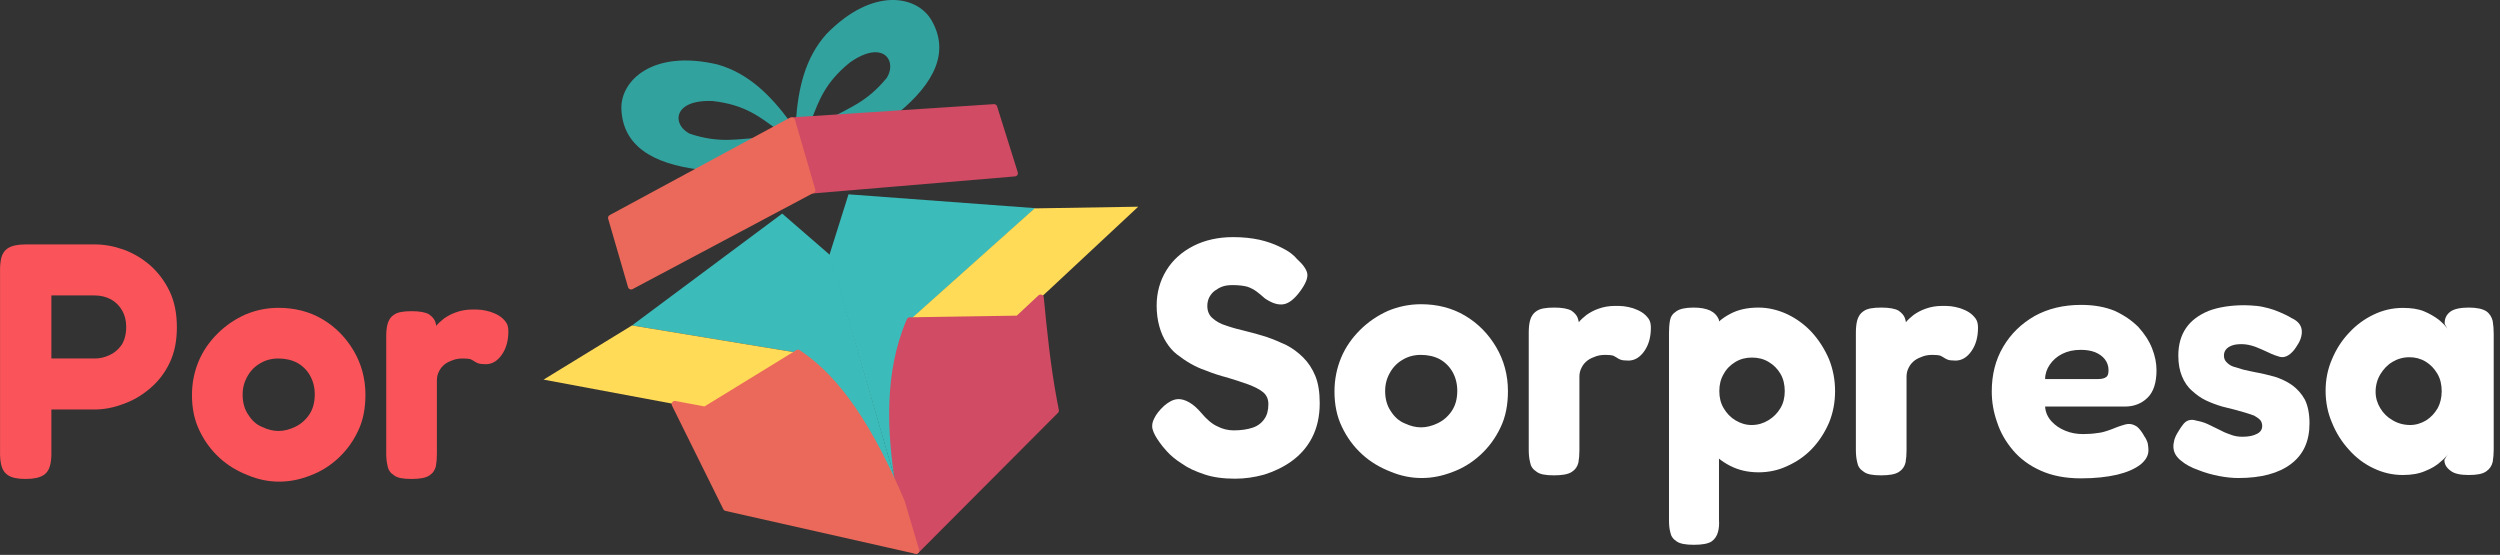
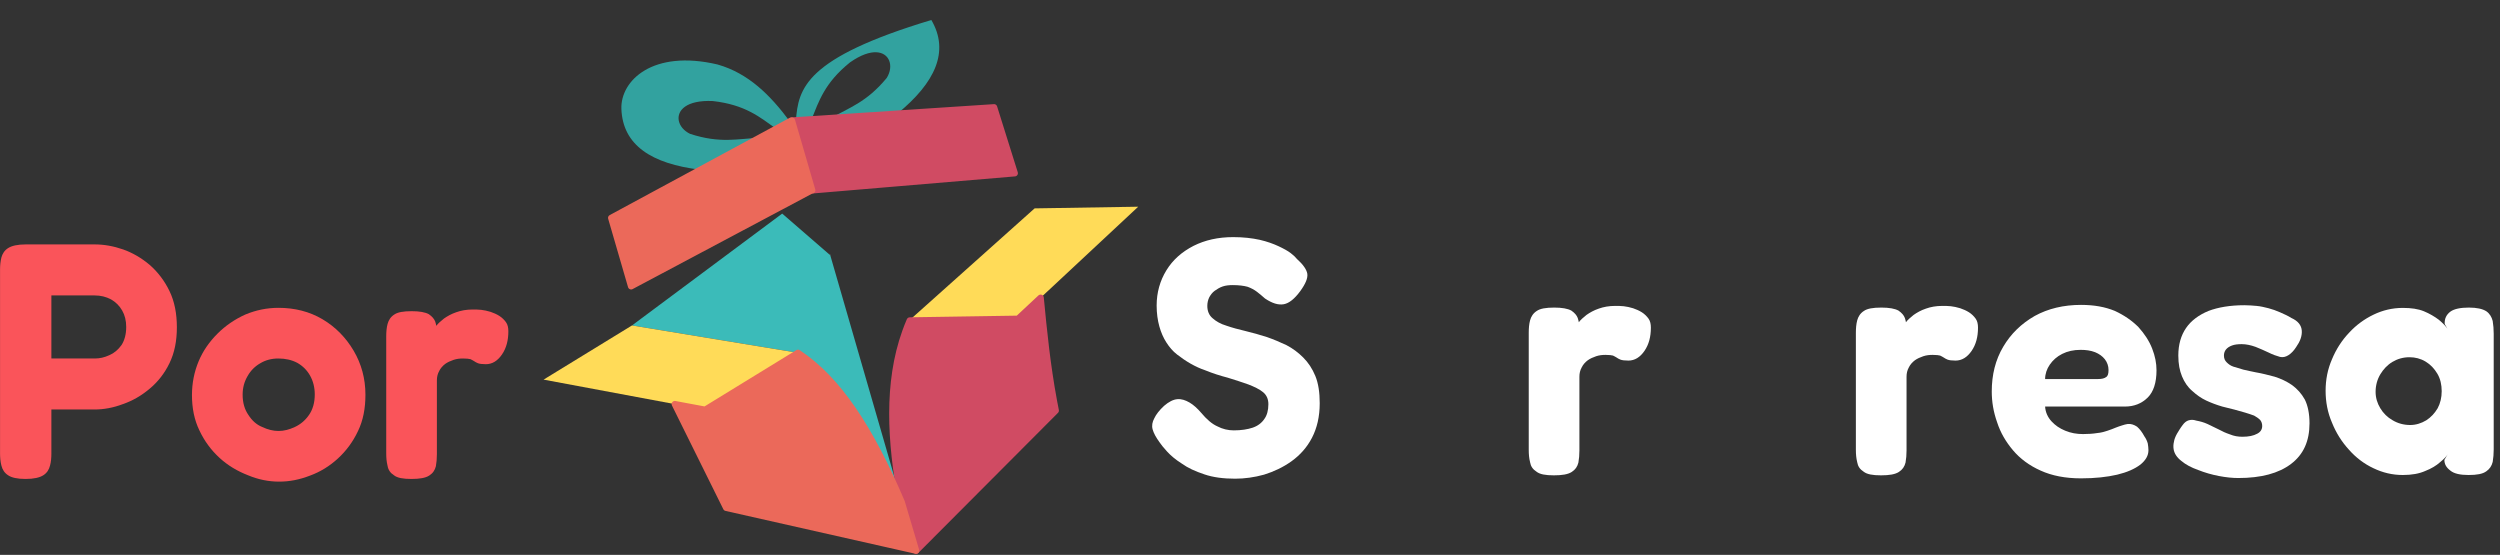
<svg xmlns="http://www.w3.org/2000/svg" width="100%" height="100%" viewBox="0 0 392 87" version="1.1" xml:space="preserve" style="fill-rule:evenodd;clip-rule:evenodd;stroke-linejoin:round;stroke-miterlimit:2;">
  <rect x="0" y="0" width="392" height="87" fill="#333333" stroke="none" />
  <g transform="matrix(1,0,0,1,-1104.87,-186.976)">
    <g transform="matrix(1,0,0,1,1040.54,186.605)">
      <path d="M194.515,40.393L205.705,79.076C200.796,67.579 195.769,59.869 189.451,55.696L163.421,51.403L186.979,33.864L194.515,40.393Z" style="fill:rgb(59,187,185);" />
      <path d="M194.445,40.15L194.515,40.393L194.489,40.39L194.44,40.146L194.445,40.15Z" style="fill:white;" />
-       <path d="M194.358,40.257L205.705,79.076C203.486,66.821 203.901,57.505 206.996,50.595L215.375,43.104L226.666,33.013L197.376,30.841L194.445,40.15L194.481,40.274L194.358,40.257Z" style="fill:rgb(59,187,185);" />
      <path d="M163.421,51.403L149.564,59.895L174.9,64.625L189.451,55.696L163.421,51.403Z" style="fill:rgb(255,219,88);" />
      <path d="M226.557,33.044L242.807,32.782L223.958,50.361L206.887,50.627L226.557,33.044Z" style="fill:rgb(255,219,88);" />
      <path d="M207.972,86.714C215.27,79.394 222.569,72.073 229.867,64.752C229.766,64.249 229.67,63.749 229.577,63.251C228.54,57.653 228.003,52.351 227.499,47.059L223.958,50.361L206.983,50.625C206.727,51.218 206.491,51.819 206.275,52.426C203.437,60.379 203.911,69.496 205.705,79.076L207.972,86.714Z" style="fill:rgb(208,75,99);stroke:rgb(208,75,99);stroke-width:1px;" />
      <path d="M174.148,26.982C166.477,26.063 161.969,23.126 161.764,17.443C161.612,13.022 166.658,8.089 176.829,10.479C181.688,11.855 185.128,15.305 188.168,19.404L186.031,20.559C183.484,18.752 181.205,16.791 176.088,16.214C171.915,16.027 170.461,17.72 170.764,19.29C170.922,20.107 171.557,20.891 172.534,21.359C177.288,22.916 180.057,22.109 183.397,21.983L175.005,26.518L174.148,26.982Z" style="fill:rgb(50,162,159);" />
-       <path d="M205.025,18.199C211.008,13.311 213.238,8.414 210.364,3.507C208.121,-0.306 201.217,-1.764 193.914,5.706C190.55,9.474 189.496,14.231 189.128,19.321L191.552,19.15C192.732,16.259 193.604,13.381 197.614,10.151C201.036,7.755 203.172,8.405 203.757,9.892C204.062,10.667 203.946,11.669 203.373,12.587C200.195,16.452 197.425,17.255 194.538,18.939L204.053,18.268L205.025,18.199Z" style="fill:rgb(50,162,159);" />
+       <path d="M205.025,18.199C211.008,13.311 213.238,8.414 210.364,3.507C190.55,9.474 189.496,14.231 189.128,19.321L191.552,19.15C192.732,16.259 193.604,13.381 197.614,10.151C201.036,7.755 203.172,8.405 203.757,9.892C204.062,10.667 203.946,11.669 203.373,12.587C200.195,16.452 197.425,17.255 194.538,18.939L204.053,18.268L205.025,18.199Z" style="fill:rgb(50,162,159);" />
      <path d="M188.503,19.278L220.198,17.2L223.438,27.533L191.683,30.214L188.503,19.278Z" style="fill:rgb(208,75,99);stroke:rgb(208,75,99);stroke-width:1px;" />
      <path d="M163.288,45.259L160.171,34.537L188.388,19.285L188.503,19.278L191.683,30.214L191.568,30.223L163.288,45.259Z" style="fill:rgb(235,105,90);stroke:rgb(235,105,90);stroke-width:1px;" />
      <path d="M68.336,75.47C67.02,75.47 66.126,75.259 65.6,74.891C65.021,74.523 64.706,73.997 64.548,73.365C64.39,72.734 64.337,72.103 64.337,71.419L64.337,42.694C64.337,42.01 64.39,41.379 64.548,40.747C64.706,40.169 65.021,39.642 65.6,39.274C66.179,38.906 67.073,38.695 68.388,38.695L79.173,38.695C80.646,38.695 82.12,38.958 83.645,39.485C85.118,40.011 86.486,40.8 87.801,41.905C89.064,43.009 90.116,44.377 90.905,46.008C91.695,47.639 92.063,49.533 92.063,51.69C92.063,53.847 91.695,55.688 90.905,57.319C90.116,58.95 89.064,60.265 87.801,61.318C86.486,62.423 85.118,63.212 83.593,63.738C82.067,64.316 80.594,64.58 79.121,64.58L72.387,64.58L72.387,71.471C72.387,72.155 72.334,72.787 72.176,73.365C72.018,73.997 71.703,74.523 71.124,74.891C70.545,75.259 69.651,75.47 68.336,75.47ZM72.387,56.583L79.173,56.583C79.963,56.583 80.699,56.425 81.488,56.057C82.225,55.741 82.856,55.215 83.382,54.478C83.856,53.742 84.119,52.795 84.119,51.637C84.119,50.638 83.908,49.796 83.487,49.06C83.066,48.323 82.488,47.744 81.751,47.323C80.962,46.903 80.12,46.692 79.121,46.692L72.387,46.692L72.387,56.583Z" style="fill:rgb(250,84,90);fill-rule:nonzero;" />
      <path d="M108.109,75.891C106.478,75.891 104.847,75.575 103.216,74.891C101.585,74.26 100.059,73.365 98.744,72.155C97.429,70.945 96.377,69.525 95.588,67.841C94.798,66.21 94.43,64.369 94.43,62.317C94.43,60.423 94.798,58.635 95.482,57.004C96.166,55.373 97.166,53.952 98.429,52.69C99.691,51.427 101.164,50.427 102.795,49.691C104.426,49.007 106.162,48.639 108.004,48.639C110.529,48.639 112.844,49.217 114.895,50.427C116.947,51.637 118.578,53.321 119.788,55.373C120.998,57.425 121.63,59.739 121.63,62.265C121.63,64.422 121.261,66.316 120.472,67.947C119.683,69.63 118.631,71.051 117.316,72.261C116,73.471 114.527,74.365 112.949,74.944C111.318,75.575 109.74,75.891 108.109,75.891ZM108.004,67.947C108.845,67.947 109.687,67.736 110.581,67.315C111.476,66.894 112.212,66.263 112.791,65.421C113.37,64.58 113.685,63.527 113.685,62.212C113.685,61.107 113.422,60.108 112.949,59.266C112.475,58.424 111.791,57.74 110.95,57.267C110.055,56.793 109.056,56.583 107.951,56.583C106.899,56.583 105.952,56.846 105.163,57.319C104.321,57.793 103.637,58.477 103.163,59.319C102.637,60.213 102.374,61.16 102.374,62.265C102.374,63.527 102.69,64.58 103.269,65.421C103.847,66.316 104.531,66.947 105.426,67.315C106.32,67.736 107.162,67.947 108.004,67.947Z" style="fill:rgb(250,84,90);fill-rule:nonzero;" />
      <path d="M128.837,75.47C127.522,75.47 126.627,75.312 126.101,74.891C125.523,74.523 125.207,74.049 125.102,73.418C124.944,72.787 124.891,72.155 124.891,71.471L124.891,53.111C124.891,52.427 124.944,51.743 125.102,51.164C125.26,50.585 125.575,50.059 126.154,49.691C126.68,49.323 127.574,49.165 128.89,49.165C130.1,49.165 130.994,49.323 131.573,49.638C132.099,50.007 132.415,50.375 132.572,50.796C132.73,51.269 132.783,51.637 132.783,51.953L132.152,52.269C132.204,52.111 132.415,51.848 132.73,51.48C132.993,51.111 133.414,50.743 133.94,50.322C134.466,49.954 135.098,49.586 135.887,49.323C136.623,49.06 137.465,48.902 138.465,48.902C138.833,48.902 139.306,48.902 139.78,48.954C140.253,49.007 140.727,49.112 141.253,49.27C141.727,49.428 142.2,49.638 142.621,49.901C143.042,50.164 143.41,50.533 143.673,50.901C143.936,51.269 144.041,51.743 144.041,52.321C144.041,53.742 143.726,54.952 143.042,55.951C142.358,56.951 141.516,57.477 140.516,57.477C139.938,57.477 139.517,57.425 139.254,57.319C138.991,57.214 138.833,57.109 138.675,57.004C138.517,56.898 138.307,56.793 138.096,56.688C137.886,56.635 137.518,56.583 136.939,56.583C136.413,56.583 135.939,56.635 135.466,56.793C134.992,56.951 134.519,57.162 134.151,57.425C133.73,57.74 133.414,58.108 133.204,58.529C132.941,59.003 132.835,59.476 132.835,60.002L132.835,71.577C132.835,72.261 132.783,72.892 132.678,73.471C132.52,74.102 132.204,74.575 131.625,74.944C131.047,75.312 130.152,75.47 128.837,75.47Z" style="fill:rgb(250,84,90);fill-rule:nonzero;" />
      <path d="M258.003,75.43C256.162,75.43 254.531,75.219 253.163,74.746C251.743,74.272 250.585,73.746 249.638,73.062C248.639,72.431 247.902,71.8 247.323,71.168C246.745,70.537 246.376,70.064 246.166,69.748C245.587,68.959 245.219,68.275 245.061,67.696C244.903,67.117 245.008,66.539 245.324,65.96C245.587,65.381 246.113,64.697 246.85,64.013C247.586,63.382 248.27,63.014 248.954,62.961C249.586,62.909 250.217,63.119 250.848,63.487C251.48,63.856 252.111,64.434 252.69,65.118C253.531,66.118 254.373,66.854 255.215,67.223C256.004,67.644 256.898,67.854 257.793,67.854C258.95,67.854 259.95,67.696 260.739,67.433C261.528,67.17 262.159,66.697 262.58,66.065C263.001,65.487 263.212,64.697 263.212,63.75C263.212,62.961 262.948,62.33 262.37,61.856C261.791,61.383 261.002,61.015 260.055,60.646C259.055,60.278 258.003,59.962 256.846,59.594C255.636,59.279 254.478,58.91 253.321,58.437C252.532,58.174 251.743,57.805 251.006,57.385C250.269,56.964 249.586,56.49 248.902,55.964C248.218,55.438 247.692,54.807 247.218,54.07C246.745,53.334 246.376,52.492 246.113,51.545C245.85,50.598 245.692,49.493 245.692,48.283C245.692,46.231 246.219,44.39 247.218,42.759C248.218,41.128 249.638,39.866 251.48,38.919C253.268,38.024 255.32,37.551 257.687,37.551C259.266,37.551 260.634,37.708 261.844,37.972C263.001,38.235 264.001,38.603 264.79,38.971C265.579,39.339 266.263,39.708 266.736,40.076C267.21,40.444 267.526,40.76 267.683,40.97C268.683,41.865 269.209,42.654 269.314,43.285C269.419,43.969 269.051,44.863 268.209,46.021C267.315,47.231 266.473,47.915 265.632,48.073C264.737,48.23 263.79,47.915 262.685,47.178C262.265,46.81 261.844,46.442 261.423,46.126C261.002,45.81 260.528,45.547 259.95,45.337C259.371,45.179 258.582,45.074 257.635,45.074C257.056,45.074 256.53,45.126 256.057,45.284C255.583,45.442 255.162,45.705 254.794,45.968C254.426,46.231 254.163,46.6 253.952,46.968C253.742,47.389 253.637,47.862 253.637,48.336C253.637,49.125 253.9,49.809 254.478,50.282C255.004,50.756 255.741,51.177 256.635,51.44C257.53,51.755 258.529,52.018 259.634,52.281C260.739,52.544 261.844,52.86 263.001,53.228C264.053,53.597 265.053,54.018 266.052,54.491C267.052,55.017 267.894,55.648 268.683,56.438C269.472,57.227 270.103,58.174 270.577,59.331C271.05,60.489 271.261,61.909 271.261,63.593C271.261,65.697 270.84,67.486 270.051,69.011C269.262,70.537 268.157,71.747 266.842,72.694C265.526,73.641 264.053,74.325 262.528,74.798C261.002,75.219 259.476,75.43 258.003,75.43Z" style="fill:white;fill-rule:nonzero;" />
-       <path d="M287.254,75.325C285.623,75.325 283.992,75.009 282.362,74.325C280.731,73.694 279.205,72.799 277.89,71.589C276.574,70.379 275.522,68.959 274.733,67.275C273.944,65.644 273.576,63.803 273.576,61.751C273.576,59.857 273.944,58.069 274.628,56.438C275.312,54.807 276.311,53.386 277.574,52.124C278.837,50.861 280.31,49.861 281.941,49.125C283.572,48.441 285.308,48.073 287.149,48.073C289.674,48.073 291.989,48.651 294.041,49.861C296.093,51.071 297.724,52.755 298.934,54.807C300.144,56.858 300.775,59.173 300.775,61.699C300.775,63.856 300.407,65.75 299.618,67.38C298.828,69.064 297.776,70.484 296.461,71.694C295.146,72.905 293.673,73.799 292.094,74.378C290.463,75.009 288.885,75.325 287.254,75.325ZM287.149,67.38C287.991,67.38 288.833,67.17 289.727,66.749C290.621,66.328 291.358,65.697 291.937,64.855C292.515,64.013 292.831,62.961 292.831,61.646C292.831,60.541 292.568,59.542 292.094,58.7C291.621,57.858 290.937,57.174 290.095,56.701C289.201,56.227 288.201,56.017 287.096,56.017C286.044,56.017 285.097,56.28 284.308,56.753C283.466,57.227 282.782,57.911 282.309,58.752C281.783,59.647 281.52,60.594 281.52,61.699C281.52,62.961 281.835,64.013 282.414,64.855C282.993,65.75 283.677,66.381 284.571,66.749C285.466,67.17 286.307,67.38 287.149,67.38Z" style="fill:white;fill-rule:nonzero;" />
      <path d="M307.983,74.904C306.667,74.904 305.773,74.746 305.247,74.325C304.668,73.957 304.352,73.483 304.247,72.852C304.089,72.221 304.037,71.589 304.037,70.905L304.037,52.544C304.037,51.861 304.089,51.177 304.247,50.598C304.405,50.019 304.721,49.493 305.299,49.125C305.826,48.757 306.72,48.599 308.035,48.599C309.245,48.599 310.14,48.757 310.718,49.072C311.244,49.441 311.56,49.809 311.718,50.23C311.876,50.703 311.928,51.071 311.928,51.387L311.297,51.703C311.35,51.545 311.56,51.282 311.876,50.914C312.139,50.545 312.56,50.177 313.086,49.756C313.612,49.388 314.243,49.02 315.032,48.757C315.769,48.494 316.611,48.336 317.61,48.336C317.978,48.336 318.452,48.336 318.925,48.388C319.399,48.441 319.872,48.546 320.398,48.704C320.872,48.862 321.345,49.072 321.766,49.335C322.187,49.598 322.555,49.967 322.819,50.335C323.082,50.703 323.187,51.177 323.187,51.755C323.187,53.176 322.871,54.386 322.187,55.385C321.503,56.385 320.662,56.911 319.662,56.911C319.083,56.911 318.662,56.858 318.399,56.753C318.136,56.648 317.978,56.543 317.821,56.438C317.663,56.332 317.452,56.227 317.242,56.122C317.031,56.069 316.663,56.017 316.084,56.017C315.558,56.017 315.085,56.069 314.611,56.227C314.138,56.385 313.664,56.595 313.296,56.858C312.875,57.174 312.56,57.542 312.349,57.963C312.086,58.437 311.981,58.91 311.981,59.436L311.981,71.011C311.981,71.694 311.928,72.326 311.823,72.905C311.665,73.536 311.35,74.009 310.771,74.378C310.192,74.746 309.298,74.904 307.983,74.904Z" style="fill:white;fill-rule:nonzero;" />
-       <path d="M340.075,74.43C338.338,74.43 336.865,74.062 335.55,73.378C334.235,72.694 333.13,71.8 332.288,70.59C331.394,69.432 330.763,68.064 330.342,66.539C329.868,65.013 329.658,63.33 329.71,61.541C329.71,59.805 329.921,58.174 330.394,56.595C330.868,55.07 331.499,53.649 332.394,52.439C333.235,51.229 334.287,50.282 335.603,49.598C336.865,48.914 338.338,48.599 340.075,48.599C341.6,48.599 343.126,48.967 344.599,49.651C346.019,50.335 347.335,51.282 348.44,52.492C349.544,53.702 350.439,55.122 351.123,56.701C351.754,58.279 352.07,59.962 352.07,61.699C352.07,63.435 351.754,65.118 351.123,66.644C350.439,68.222 349.544,69.59 348.44,70.748C347.335,71.905 346.019,72.799 344.599,73.431C343.179,74.115 341.653,74.43 340.075,74.43ZM329.921,85.794C328.658,85.794 327.764,85.636 327.238,85.268C326.659,84.9 326.343,84.426 326.238,83.847C326.08,83.269 326.028,82.637 326.028,81.953L326.028,52.544C326.028,51.861 326.08,51.177 326.186,50.598C326.291,50.019 326.606,49.546 327.185,49.177C327.711,48.809 328.606,48.599 329.868,48.599C330.973,48.599 331.815,48.757 332.499,49.072C333.13,49.388 333.604,49.861 333.867,50.545L333.867,81.901C333.919,82.585 333.867,83.216 333.709,83.795C333.551,84.373 333.235,84.9 332.709,85.268C332.13,85.636 331.236,85.794 329.921,85.794ZM338.97,67.012C339.969,67.012 340.811,66.749 341.6,66.276C342.389,65.802 343.021,65.171 343.494,64.382C343.968,63.593 344.178,62.698 344.178,61.699C344.178,60.699 343.968,59.752 343.494,58.963C343.021,58.174 342.442,57.595 341.653,57.122C340.864,56.648 340.022,56.438 339.022,56.438C338.075,56.438 337.234,56.648 336.444,57.122C335.655,57.595 335.024,58.226 334.603,59.016C334.13,59.805 333.919,60.699 333.919,61.699C333.919,62.698 334.13,63.593 334.603,64.382C335.077,65.171 335.655,65.802 336.444,66.276C337.234,66.749 338.075,67.012 338.97,67.012Z" style="fill:white;fill-rule:nonzero;" />
      <path d="M359.277,74.904C357.962,74.904 357.068,74.746 356.541,74.325C355.963,73.957 355.647,73.483 355.542,72.852C355.384,72.221 355.331,71.589 355.331,70.905L355.331,52.544C355.331,51.861 355.384,51.177 355.542,50.598C355.7,50.019 356.015,49.493 356.594,49.125C357.12,48.757 358.015,48.599 359.33,48.599C360.54,48.599 361.434,48.757 362.013,49.072C362.539,49.441 362.855,49.809 363.012,50.23C363.17,50.703 363.223,51.071 363.223,51.387L362.592,51.703C362.644,51.545 362.855,51.282 363.17,50.914C363.433,50.545 363.854,50.177 364.38,49.756C364.906,49.388 365.538,49.02 366.327,48.757C367.063,48.494 367.905,48.336 368.905,48.336C369.273,48.336 369.747,48.336 370.22,48.388C370.694,48.441 371.167,48.546 371.693,48.704C372.167,48.862 372.64,49.072 373.061,49.335C373.482,49.598 373.85,49.967 374.113,50.335C374.376,50.703 374.481,51.177 374.481,51.755C374.481,53.176 374.166,54.386 373.482,55.385C372.798,56.385 371.956,56.911 370.957,56.911C370.378,56.911 369.957,56.858 369.694,56.753C369.431,56.648 369.273,56.543 369.115,56.438C368.957,56.332 368.747,56.227 368.537,56.122C368.326,56.069 367.958,56.017 367.379,56.017C366.853,56.017 366.38,56.069 365.906,56.227C365.433,56.385 364.959,56.595 364.591,56.858C364.17,57.174 363.854,57.542 363.644,57.963C363.381,58.437 363.276,58.91 363.276,59.436L363.276,71.011C363.276,71.694 363.223,72.326 363.118,72.905C362.96,73.536 362.644,74.009 362.065,74.378C361.487,74.746 360.592,74.904 359.277,74.904Z" style="fill:white;fill-rule:nonzero;" />
      <path d="M390.633,75.377C388.16,75.377 386.056,74.956 384.319,74.167C382.531,73.378 381.058,72.273 379.953,70.958C378.848,69.643 378.006,68.222 377.48,66.591C376.901,64.96 376.638,63.382 376.638,61.751C376.638,59.121 377.217,56.806 378.427,54.754C379.637,52.702 381.268,51.124 383.372,49.914C385.477,48.757 387.897,48.178 390.633,48.178C392.684,48.178 394.421,48.494 395.946,49.125C397.419,49.809 398.629,50.651 399.629,51.65C400.576,52.702 401.312,53.807 401.786,55.017C402.259,56.227 402.47,57.332 402.47,58.437C402.47,60.383 401.996,61.804 401.102,62.698C400.155,63.645 398.945,64.119 397.525,64.119L385.003,64.119C385.056,65.013 385.424,65.802 386.003,66.433C386.582,67.065 387.266,67.538 388.16,67.907C389.054,68.275 389.949,68.433 390.948,68.433C391.79,68.433 392.527,68.38 393.158,68.275C393.789,68.222 394.315,68.064 394.789,67.907C395.262,67.749 395.683,67.591 396.051,67.433C396.42,67.275 396.788,67.17 397.104,67.065C397.367,66.96 397.682,66.907 397.945,66.854C398.472,66.802 398.945,66.96 399.419,67.275C399.839,67.644 400.208,68.117 400.576,68.801C400.839,69.169 400.997,69.537 401.102,69.906C401.155,70.274 401.207,70.59 401.207,70.958C401.207,71.8 400.786,72.536 399.945,73.22C399.05,73.904 397.84,74.43 396.315,74.798C394.736,75.167 392.842,75.377 390.633,75.377ZM385.003,59.805L393.316,59.805C393.894,59.805 394.315,59.699 394.578,59.489C394.841,59.331 394.947,58.963 394.947,58.384C394.947,57.753 394.736,57.174 394.368,56.701C394,56.227 393.474,55.859 392.842,55.596C392.158,55.333 391.422,55.228 390.58,55.228C389.475,55.228 388.528,55.438 387.686,55.859C386.845,56.28 386.213,56.858 385.74,57.542C385.266,58.226 385.003,59.016 385.003,59.805Z" style="fill:white;fill-rule:nonzero;" />
      <path d="M415.307,75.325C414.36,75.325 413.36,75.219 412.255,75.009C411.15,74.798 410.046,74.483 408.993,74.062C407.941,73.694 407.047,73.22 406.363,72.641C405.679,72.115 405.258,71.484 405.153,70.8C405.1,70.432 405.1,70.064 405.206,69.643C405.258,69.274 405.416,68.854 405.679,68.38C405.942,67.959 406.205,67.486 406.573,67.012C406.836,66.644 407.152,66.381 407.52,66.276C407.889,66.17 408.257,66.17 408.73,66.328C409.309,66.433 409.888,66.591 410.467,66.854C411.045,67.117 411.624,67.433 412.203,67.696C412.781,68.012 413.36,68.275 413.991,68.485C414.623,68.748 415.254,68.854 415.938,68.854C416.938,68.854 417.674,68.696 418.253,68.38C418.779,68.117 419.042,67.696 419.042,67.17C419.042,66.802 418.937,66.486 418.726,66.223C418.463,65.96 418.148,65.75 417.779,65.539C417.358,65.381 416.885,65.223 416.359,65.066C415.833,64.908 415.254,64.75 414.675,64.592C414.044,64.434 413.413,64.276 412.781,64.119C411.887,63.856 411.045,63.54 410.256,63.172C409.467,62.803 408.73,62.277 408.047,61.646C407.363,61.067 406.836,60.278 406.468,59.384C406.1,58.489 405.89,57.437 405.89,56.122C405.89,54.386 406.31,52.965 407.1,51.808C407.889,50.651 409.099,49.756 410.624,49.125C412.15,48.546 414.044,48.23 416.254,48.23C416.885,48.23 417.516,48.283 418.148,48.336C418.779,48.388 419.41,48.546 420.042,48.704C420.62,48.862 421.252,49.072 421.83,49.335C422.409,49.598 423.04,49.861 423.619,50.23C424.671,50.703 425.197,51.387 425.25,52.229C425.303,53.071 424.987,53.912 424.356,54.807C423.987,55.385 423.566,55.806 423.146,56.069C422.725,56.332 422.304,56.438 421.83,56.332C421.252,56.175 420.673,55.964 420.042,55.648C419.358,55.333 418.674,55.017 417.99,54.754C417.253,54.491 416.517,54.333 415.833,54.333C415.254,54.333 414.728,54.386 414.307,54.544C413.886,54.701 413.571,54.912 413.36,55.175C413.15,55.438 413.044,55.754 413.044,56.122C413.044,56.595 413.202,56.911 413.465,57.174C413.728,57.437 414.044,57.7 414.518,57.858C414.991,58.016 415.517,58.174 416.096,58.332C416.675,58.489 417.358,58.595 418.042,58.752C418.989,58.91 419.989,59.173 420.989,59.436C421.988,59.752 422.883,60.173 423.724,60.752C424.513,61.33 425.197,62.067 425.723,63.014C426.197,63.961 426.46,65.223 426.46,66.749C426.46,69.537 425.513,71.642 423.566,73.115C421.62,74.588 418.884,75.325 415.307,75.325Z" style="fill:white;fill-rule:nonzero;" />
      <path d="M451.397,74.851C450.082,74.851 449.135,74.641 448.556,74.167C447.925,73.694 447.609,73.168 447.609,72.484L448.135,71.589C447.925,71.958 447.504,72.378 446.925,72.852C446.347,73.378 445.557,73.851 444.61,74.22C443.663,74.641 442.506,74.851 441.086,74.851C439.455,74.851 437.929,74.483 436.508,73.799C435.035,73.115 433.72,72.115 432.615,70.853C431.511,69.643 430.616,68.222 429.985,66.644C429.301,65.066 428.985,63.382 428.985,61.646C428.985,59.91 429.301,58.279 429.985,56.701C430.616,55.175 431.511,53.755 432.668,52.544C433.773,51.334 435.088,50.387 436.508,49.704C437.929,49.02 439.455,48.651 441.086,48.651C442.401,48.651 443.506,48.809 444.4,49.177C445.294,49.546 446.083,50.019 446.715,50.493C447.294,50.966 447.767,51.44 448.083,51.913L447.662,51.177C447.609,50.335 447.925,49.704 448.556,49.23C449.135,48.809 450.134,48.599 451.45,48.599C452.712,48.599 453.607,48.809 454.185,49.177C454.712,49.546 455.027,50.072 455.185,50.703C455.29,51.334 455.343,52.018 455.343,52.702L455.343,70.853C455.343,71.537 455.29,72.168 455.185,72.799C455.027,73.431 454.712,73.904 454.185,74.272C453.607,74.693 452.712,74.851 451.397,74.851ZM442.243,67.012C443.137,67.012 443.979,66.749 444.768,66.276C445.505,65.802 446.083,65.171 446.557,64.382C446.978,63.593 447.188,62.698 447.188,61.699C447.188,60.699 446.978,59.752 446.504,58.963C446.031,58.174 445.452,57.542 444.663,57.069C443.874,56.595 443.032,56.385 442.138,56.385C441.138,56.385 440.244,56.648 439.455,57.122C438.665,57.595 438.034,58.279 437.561,59.068C437.087,59.857 436.824,60.804 436.824,61.804C436.824,62.751 437.087,63.593 437.561,64.382C438.034,65.171 438.665,65.802 439.507,66.276C440.296,66.749 441.243,67.012 442.243,67.012Z" style="fill:white;fill-rule:nonzero;" />
      <path d="M170.141,63.737L178.194,79.993L207.972,86.714L205.705,79.076C200.796,67.579 195.768,59.869 189.451,55.696L174.9,64.625L170.141,63.737Z" style="fill:rgb(235,105,90);stroke:rgb(235,105,90);stroke-width:1px;" />
    </g>
  </g>
</svg>